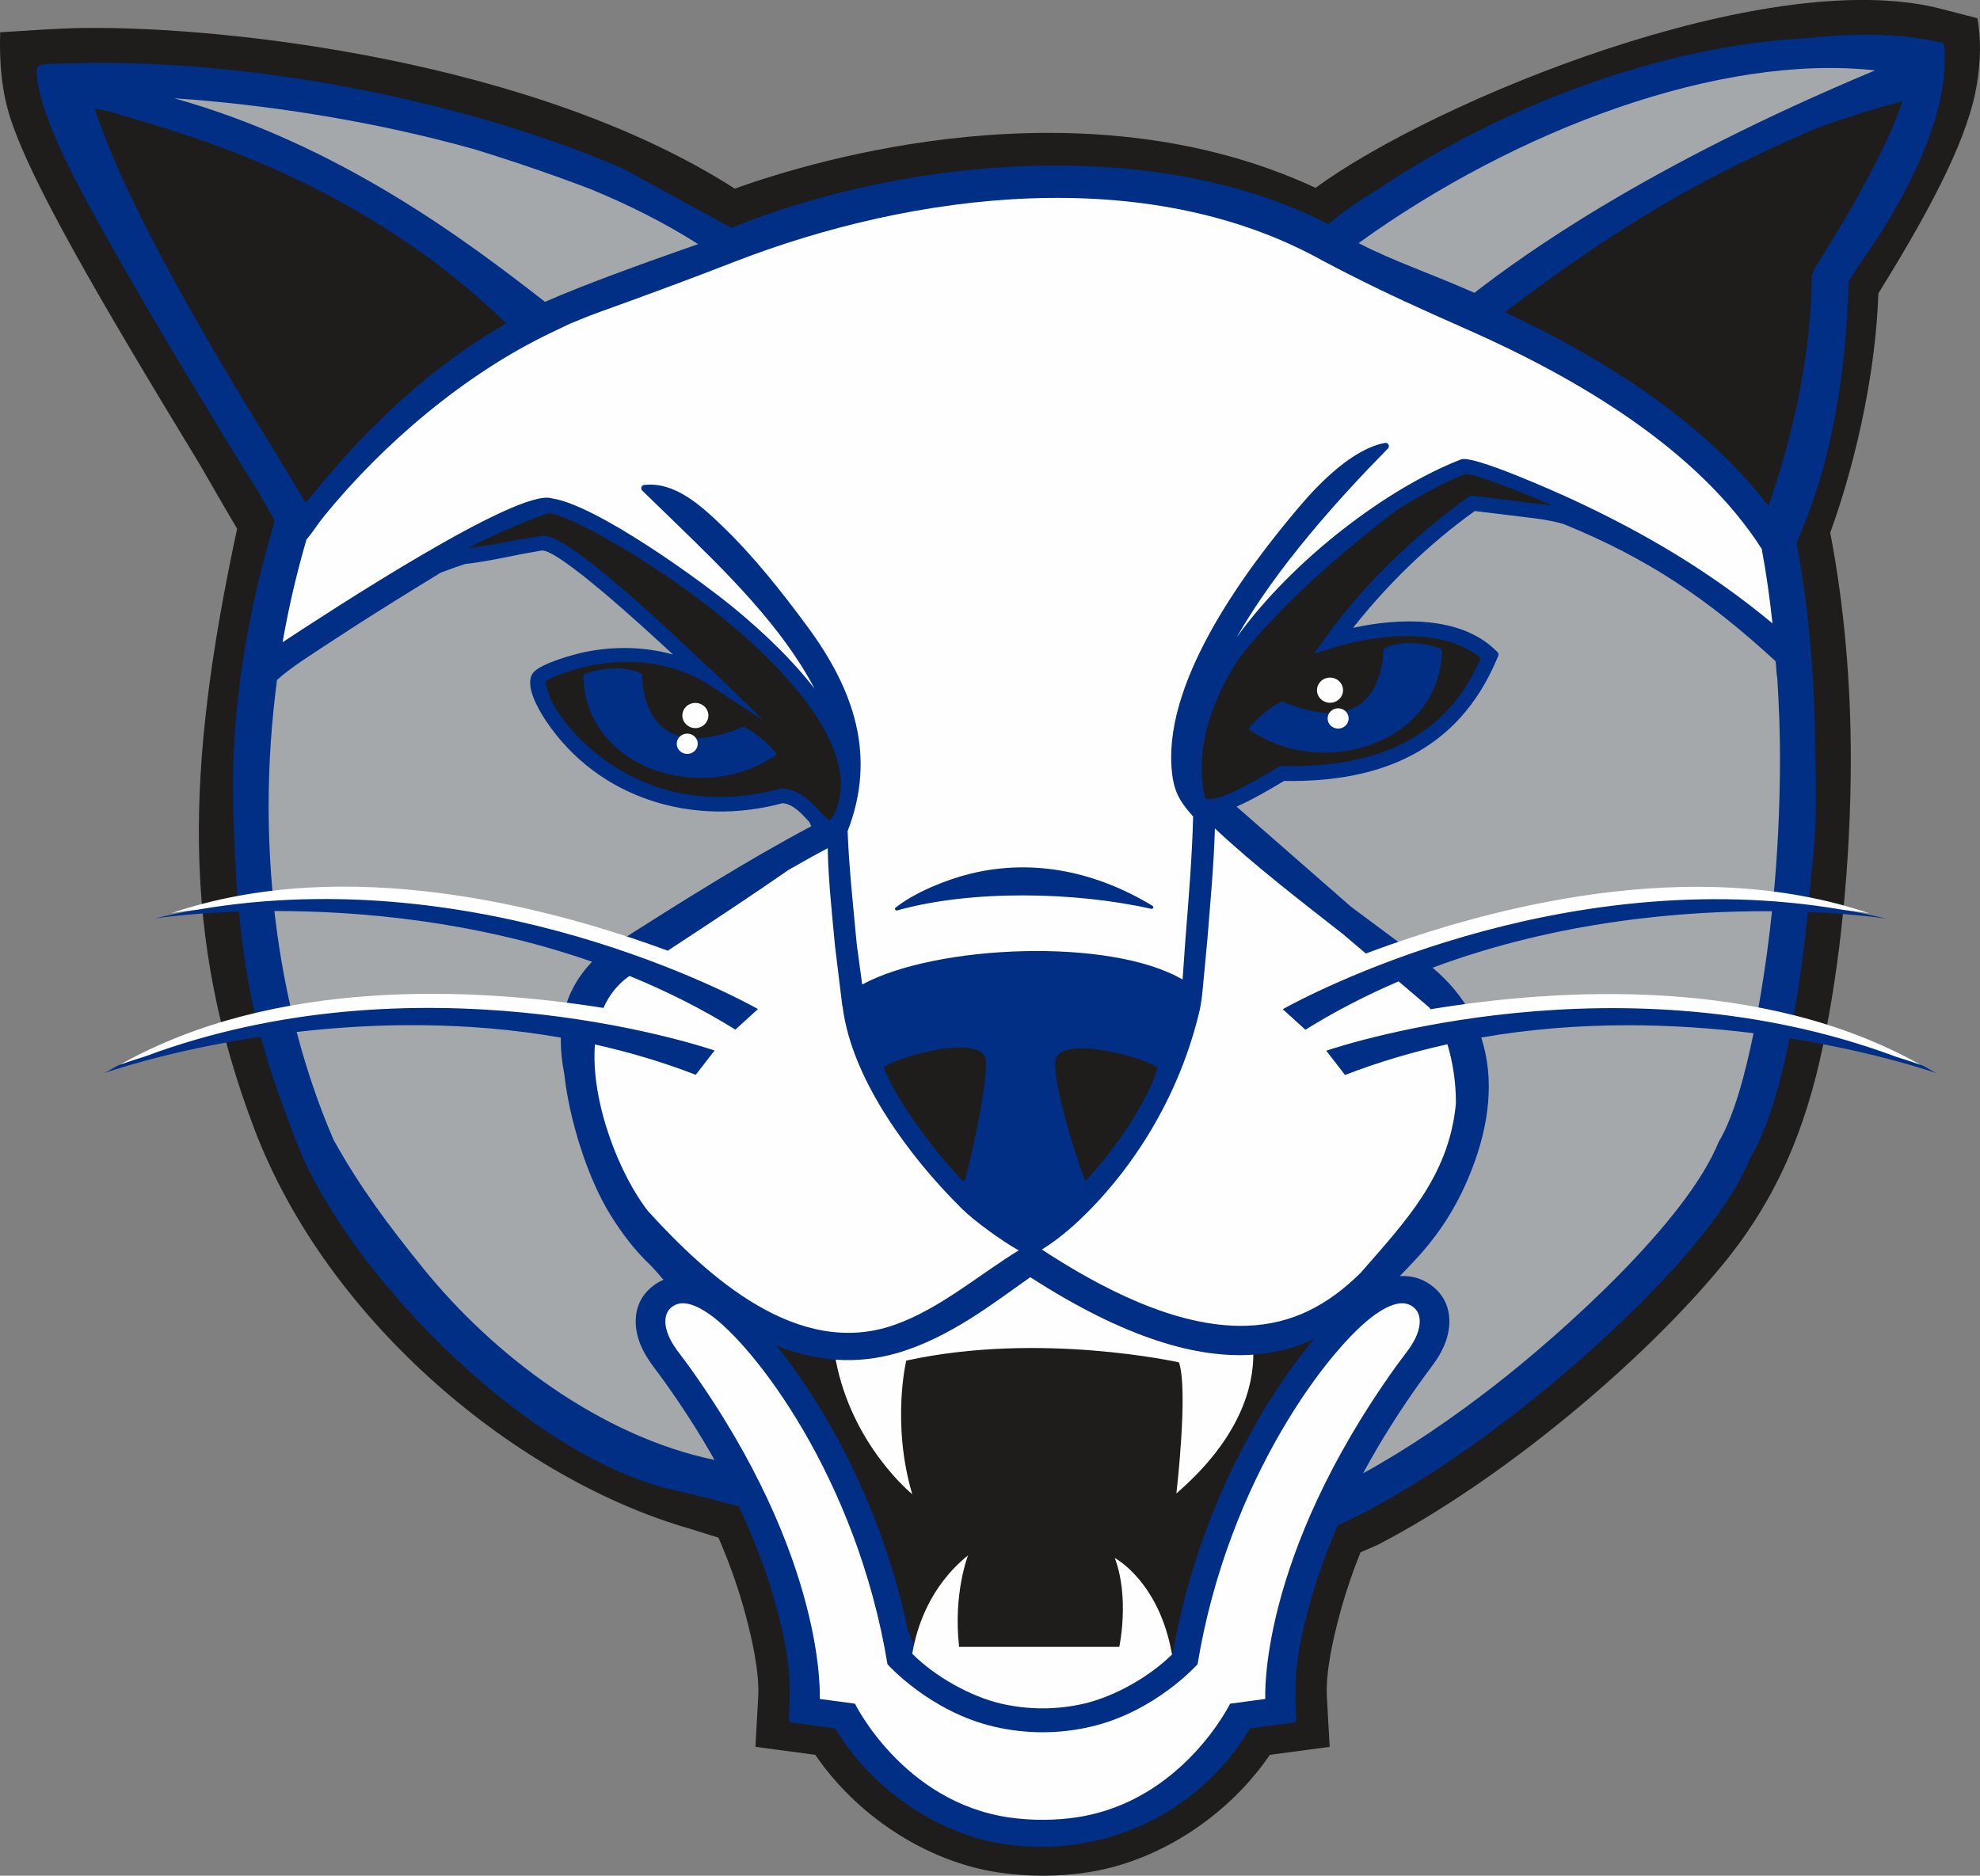
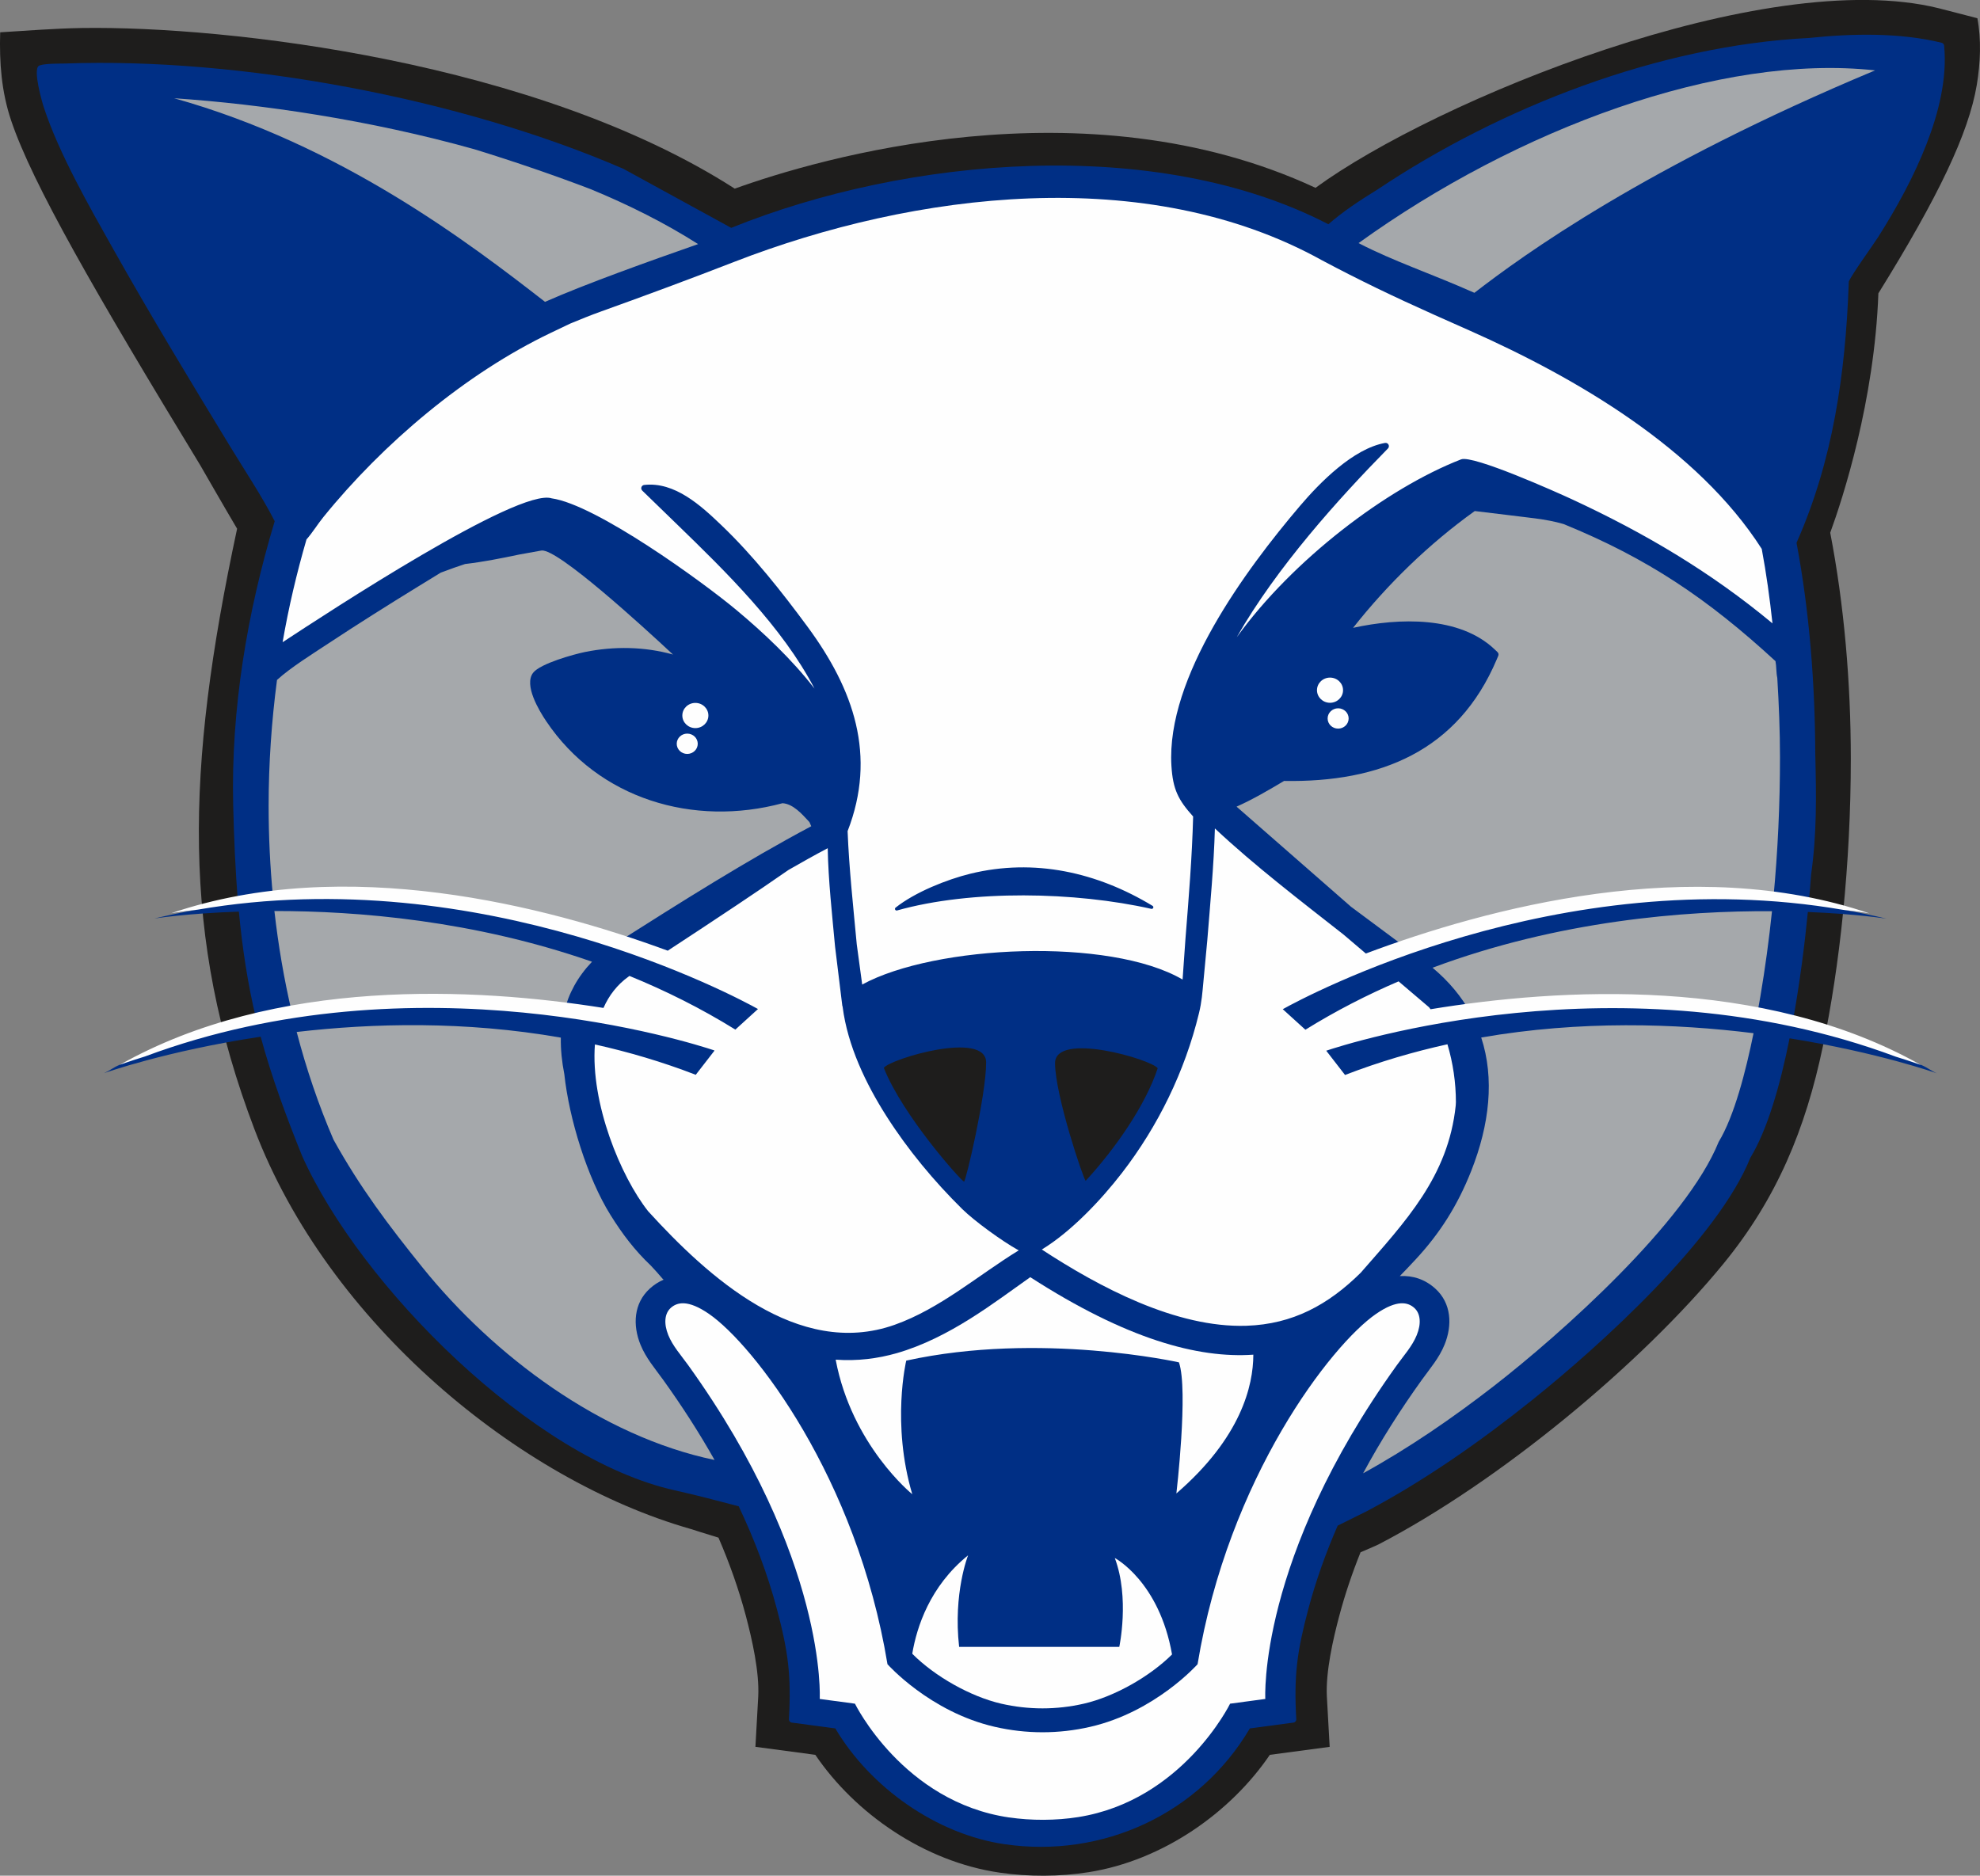
<svg xmlns="http://www.w3.org/2000/svg" id="Layer_2" data-name="Layer 2" viewBox="0 0 455.96 432">
  <rect x="0" y="0" width="455.96" height="432" fill="#808080" stroke="none" />
  <defs>
    <style>
      .cls-1 {
        fill: #1e1d1c;
      }

      .cls-1, .cls-2, .cls-3, .cls-4 {
        fill-rule: evenodd;
      }

      .cls-2 {
        fill: #a5a8ab;
      }

      .cls-3 {
        fill: #fefefe;
      }

      .cls-4 {
        fill: #002f85;
      }
    </style>
  </defs>
  <g id="Layer_1-2" data-name="Layer 1">
    <g>
      <path class="cls-1" d="m187.74,404.16l-13.78-1.84.65-11.63c.27-5.67-1.41-13.1-2.88-18.64-1.62-6.06-3.74-12.05-6.28-17.91-2.66-.8-6.4-2-6.4-2-39.51-11.26-83.49-47.39-100.47-92.1-16.79-44.18-15.9-82.61-3.98-138.27-2.44-4.1-8.55-14.73-8.55-14.73C21.96,67.45,7.44,42.25,2.57,27.77.32,21.09-.16,14.41.04,7.44c6.28-.38,12.57-.89,18.87-.99,33.47-.5,104.65,7.68,150.29,37,18.94-6.83,80.36-25.02,133.74-.19,27.43-20.06,103.35-51.32,143.52-41.36l8.9,2.3c.92,4.91.7,10.32-.14,15.36-1.85,11.08-8.86,25.79-22.66,48-.9,24.8-8.19,47.2-11.09,55.14,3.2,16.59,4.74,34.44,4.74,52.07,0,24.31-2.58,47.88-6.44,66.25-3.99,19-10.58,35.01-22.92,50.07-18.9,23.07-51.63,50.19-79.4,64.61-.45.24-2.36,1.05-4.14,1.81-1.92,4.78-3.56,9.63-4.87,14.54-1.48,5.53-3.16,12.97-2.89,18.61l.65,11.66-13.78,1.84c-9.06,13.34-24.68,24.33-41.67,27.02-6.71,1.06-13.85,1.09-20.57.11-17.32-2.52-33.24-13.59-42.43-27.13h0Z" />
      <path class="cls-4" d="m8.97,15.14s.08-.04.13-.06c1.28-.49,4.83-.42,5.82-.45,40.64-1.47,91.26,8.07,128.64,24.25l24.83,13.6c40.46-16.38,97.9-21.38,137.51-.83,3.4-2.97,7.44-5.62,11.25-7.96,28.56-19.1,64.92-33.21,99.49-34.95,9.79-1.03,20.89-1.26,30.49,1.11.32.08.54.34.57.66.73,7.56-1.29,15.53-4,22.53-2.9,7.52-6.88,14.74-11.18,21.54-1.13,1.79-6.06,8.57-6.77,10.27l-.03.76c-.76,20.45-3.62,40.53-12.01,59.4,3,15.94,4.25,32.45,4.32,48.64.23,9.5.38,18.32-.96,27.74-.14,1.95-.32,4.13-.54,6.48,4.45.65,9.09,1.47,13.98,2.48,0,0-2.16-.37-6.02-.81,3.3.57,6.62,1.25,9.94,2.04,0,0-6.87-1.09-18.11-1.54-.74,7.5-1.87,16.46-3.47,25.24,10.13,2.3,20.13,5.58,29.53,9.98-8.77-4.15-5.04-2.09.09.03,1.28.53,2.25,1.33,3.54,1.9,0,0-13.37-4.77-33.9-8.05-2.18,10.88-5.13,21.11-9.04,27.52-7.49,18.72-34.62,43.27-50.18,55.74-11.8,9.46-24.73,18.54-38.12,25.64l-6.72,3.33c-2.7,6.2-5,12.59-6.74,19.12-2.62,9.84-3.37,15.32-2.8,25.46.02.39-.26.74-.66.79l-10.03,1.34c-11.62,19.7-33.89,29.95-56.47,26.67-15.69-2.28-30.97-13.09-38.99-26.67l-10.02-1.34c-.39-.05-.68-.4-.66-.79.56-10.15-.18-15.62-2.8-25.46-2.16-8.11-5.17-15.99-8.77-23.57-4.86-1.28-9.79-2.58-14.69-3.67-32.77-7.27-72.45-47.08-85.86-77.05-3.62-8.99-7-18.07-9.53-27.43-21.75,3.27-36.06,8.39-36.06,8.39,1.28-.57,2.25-1.37,3.54-1.9,5.13-2.13,8.86-4.18.09-.03,9.98-4.68,20.64-8.09,31.42-10.4-1.98-8.23-3.22-16.52-4.01-24.87-12.05.41-19.47,1.59-19.47,1.59,3.33-.79,6.64-1.47,9.94-2.04-3.86.44-6.02.81-6.02.81,5.38-1.11,10.47-2,15.34-2.68-.62-7.38-.92-14.79-1.1-22.24-.52-22.05,3.21-44.27,9.56-65.36-2.87-5.64-6.97-11.79-10.27-17.22-9.11-14.97-18.22-30-26.81-45.27-5.5-9.77-12.63-22.23-16.1-32.86-.36-1.11-2.58-8.7-1.11-9.55h0Z" />
-       <path class="cls-1" d="m209.05,375.34c.92,2.23,1.87,4.54,2.84,6.93.21.28.42.55.63.82,5.08,4.25,11.98,7.88,18.06,9.28,6.28,1.44,12.73,1.44,19.01,0,7.11-1.64,15.33-6.31,20.45-11.47,3.27-18.72,9.97-37.27,19.74-54.02,3.12-5.35,7.71-12.39,12.82-18.5-1.46.71-2.96,1.32-4.47,1.8-13.79,4.4-32.75,2.07-60.89-16.05-8.14,5.72-18.56,14.02-30.81,17.52-7.81,2.24-16.93,2.47-27.56-1.68,4.59,5.71,8.66,12.01,11.52,16.91,8.79,15.09,15.1,31.63,18.66,48.45h0Zm-35.09-211.17c.54.47.88.78.91.79l-10.93-10.6c-.41-.35-.83-.71-1.25-1.05-32.48-31.11-36.81-30.21-38.23-29.87.02,0,.03,0,.03,0,0,.06-5.59.93-5.59.93-3.11.65-7.17,1.37-11.16,1.89,6.91-3.56,17.15-7.91,18.84-8.08,7.65,1.1,50.68,26.17,63.58,50.45,2.31,4.35,3.47,8.38,3.47,12.05,0,2.5-.54,4.84-1.61,7.01-.58,1.09-.93,1.2-.94,1.2-.4.02-1.61-1.29-2.33-2.07-2-2.18-4.75-5.15-8.95-5.2-25.64,6.91-41.44-6.3-47.05-12.3-2.96-3.15-4.85-6.05-5.95-8.26-.48-1.31-.89-2.67-1.2-4.11,1.47-1.15,20.99-10.21,38.31,1.18l11.93,7.85-1.86-1.8h0Zm132.42-14.78c10.95-3.53,26.3-4.87,34.63,2.21-5.04,11.32-15.41,25.55-45.83,24.83h-.39s-.33.19-.33.19c-2.85,1.71-9.23,5.51-13.38,6.96l-.06-.05s-1.51.62-3.29.47c-.11-.05-.21-.1-.28-.28-.49-2.3-.73-4.6-.73-6.89,0-8.57,3.33-17.02,8.43-24.95,9.94-12.91,25.01-25.71,36.47-34.37,5.49-3.48,10.58-6.17,14.73-7.9.39-.14.8-.3,1.19-.42.52.07,1.08.17,1.62.25,3.9,1.08,12.94,4.55,18.12,6.89.02.02.04.04.05.06-2.94-.28-6.82-.79-9.82-1.19l-8.91-1.08-.37.3c-12.89,9.12-24.74,20.82-33.35,32.91l-2.35,3.29,3.84-1.24h0Zm111.36-87.34l-.51,1.74c-.21,22.97-7.04,44.45-10,52.72-12.72-16.63-32.98-31.61-60.68-44.62,32.42-24.73,53.07-34.25,72.48-42.64,6.14-2.18,12.5-4.19,19.09-5.96-3.88,11.65-12.98,27.01-20.37,38.76h0ZM21.83,25.02c1.19.2,2.36.46,3.53.69,1.43.47,3.17.98,5.28,1.61,16.26,4.79,53.73,15.91,85.97,47.16-23.12,13.19-38.84,32.23-45.86,40.9,0,0-.27.33-.35.41-2.23-3.68-6.1-10.09-6.1-10.09-12.39-20.14-34.59-56.4-42.48-80.68h0Z" />
      <path class="cls-3" d="m210.07,344.13s-13.91-11.24-17.63-30.98c5.08.36,9.73-.27,14-1.48,12.25-3.51,22.67-11.8,30.81-17.52,22.16,14.28,38.63,18.74,51.37,17.85-.01,7.1-2.79,19.07-17.72,31.96,0,0,2.79-23.83.59-30.19,0,0-32.02-7.16-62.8-.4,0,0-3.45,14.46,1.39,30.77h0Zm12.86,14.09s-3.46,8.7-2.06,21.08h36.88s2.43-11.26-1.03-20.47c0,0,10.22,5.38,13.18,22.21-5.13,5.1-13.27,9.72-20.32,11.34-6.28,1.44-12.73,1.44-19.01,0-7.11-1.64-15.33-6.31-20.46-11.47l-.02-.11c1.02-6.04,4.03-15.46,12.83-22.58h0Z" />
      <path class="cls-2" d="m408.84,152.25c-15.57-14.33-29.39-23.66-48.79-31.56-4.18-1.23-8.68-1.51-12.99-2.09-2.48-.31-4.96-.61-7.45-.9-10.47,7.5-20.04,16.78-28.02,26.9,10.58-2.32,24.48-2.75,32.59,4.95l.67.64c.23.22.3.55.18.84l-.36.85c-8.96,21.15-26.9,28.36-48.97,27.98-3.46,2.06-7.22,4.27-10.94,5.92l26.36,23.06c4.53,3.34,9.02,6.73,13.54,10.07,9.96-3.51,21.93-7.06,35.23-9.68,16.1-3.17,30.96-4.2,48.49-2.39,1.03-10.81,1.52-21.7,1.52-32.43,0-6.12-.25-12.21-.62-18.27-.27-1.27-.18-2.64-.42-3.9h0Zm-78.95,70.63c3.8,3.17,6.69,6.69,8.77,10.46,10.09-1.44,22.17-2.52,35.55-2.43,9.83.06,20.14.92,30.44,2.73.27-1.48.52-2.87.73-4.13,1.1-6.48,1.99-13.05,2.68-19.65-20.06-.12-49.1,2.16-78.17,13.02h0Zm11.21,16.08c3.1,9.44,1.91,20.06-2.29,30.69-3.11,7.87-7.15,14.34-12.91,20.52-1.17,1.26-2.35,2.5-3.55,3.73,3.02-.17,5.79.74,8.15,2.86,3.76,3.39,3.97,8.46,2.16,12.92-1.27,3.13-3.33,5.46-5.26,8.15-4.93,6.87-9.49,14.04-13.5,21.49,10.51-5.78,20.6-12.73,30.06-20.06,15.48-12.01,44.36-37.77,51.82-56.27,3.6-5.92,6.25-16.29,8.03-25.03-17.87-2.23-39.83-2.98-62.7.99h0Zm-154.29-48.68c-.13-.3-.26-.6-.39-.9-.07-.08-.14-.17-.21-.25-1.54-1.66-3.6-4-6.01-4.14-20.48,5.52-42.36-.93-54.42-18.89-1.65-2.45-5.18-8.33-3.02-11.14,1.64-2.14,9.46-4.29,11.97-4.8,6.7-1.35,13.67-1.25,20.25.59-7.21-6.73-26.57-24.41-30.28-23.96l-5.1.92c-4.13.87-8.3,1.7-12.5,2.19-1.7.56-3.38,1.14-5.05,1.78l-.54.2c-1.77,1.07-3.51,2.14-5.27,3.23-6.96,4.28-13.9,8.65-20.72,13.15-3.49,2.31-8.62,5.49-11.73,8.34-1.26,9.6-1.93,19.28-1.93,28.96,0,7.01.33,14.07,1.02,21.12,16.98-1.64,31.51-.58,47.22,2.51,1.81.36,12.83,2.4,25.09,5.96,2.28.66,4.56,1.34,6.8,2.02,14.52-9.21,29.73-18.86,44.85-26.89h0Zm-123.62,19.53c.89,7.88,2.22,15.74,4.04,23.46,9.66-1.59,19.3-2.34,28.52-2.4,12.8-.08,24.38.84,34.17,2.13,1.01-4.16,3.06-7.98,6.41-11.5-27.19-9.49-54.01-11.7-73.14-11.68h0Zm5.13,27.86c2.22,8.5,5.03,16.82,8.49,24.83,6.12,11.03,12.64,19.69,20.49,29.42,16.48,20.43,41.14,38.88,67.25,44.33-3.58-6.35-7.55-12.49-11.8-18.41-1.94-2.7-3.99-5.03-5.26-8.15-1.81-4.46-1.59-9.52,2.16-12.92.95-.86,2.01-1.55,3.17-2.04l-.22-.2c-.88-1.05-1.79-2.05-2.71-3.03-3.74-3.55-6.56-7.27-9.29-11.65-5.4-8.64-9.56-22.29-10.64-32.41-.58-2.95-.86-5.76-.81-8.46-22.07-3.87-43.3-3.34-60.85-1.3h0ZM109.23,34.37c9.59,2.95,18.73,6.12,26.75,9.18,8.91,3.67,17.27,7.88,24.78,12.67-11.1,3.88-25.94,9.18-35.25,13.3-17.5-13.61-47.08-36.18-85.4-46.89,20.14,1.35,45.13,5.01,69.12,11.74h0Zm322.57-18.16c-52.99,22.15-81.11,42.6-92.27,51.23-9.93-4.41-18.64-7.28-26.68-11.45,36.52-26.32,83.33-43.7,118.95-39.78h0Z" />
      <path class="cls-3" d="m329.1,232l-7.03-5.98c-7.25,3.11-14.45,6.79-21.46,11.14l-5.21-4.73h0c4.96-2.77,63.33-34.22,129.04-22.88,3.88.44,6.05.81,6.05.81-40.84-13.9-88.12-1.2-115.96,9.25l-5.14-4.37c-9.75-7.66-20.54-15.91-29.62-24.44-.24,8.52-1.07,17.27-1.75,25.75l-.88,9.38c-.26,2.75-.38,4.75-1.05,7.48-3.24,13.33-9.38,25.93-17.76,36.78-4.68,6.06-11.62,13.47-18.42,17.59,13.2,8.63,30.9,18.09,47.13,17.56,10.67-.35,18.86-4.85,26.3-12.2,10.32-11.83,20.18-22.16,21.89-38.54,0-.26.04-.5.04-.75,0-4.47-.66-9.02-1.95-13.34-7.84,1.73-15.74,4.04-23.58,7.07l-4.33-5.59c4.42-1.49,68.14-22.14,131.17,1.38,3.73,1.15,5.79,1.92,5.79,1.92-36.42-20.57-83.42-17.7-112.94-12.85l-.32-.42h0Zm-175.32-13.04c-28.03-10.32-74.27-22.27-114.33-8.64,0,0,2.17-.37,6.05-.81,65.74-11.34,124.12,20.14,129.05,22.88l-5.21,4.74c-7.95-4.93-16.15-9-24.38-12.36l-.2.14c-2.65,1.89-4.53,4.37-5.79,7.23-29.6-4.7-75.59-7.11-111.38,13.1,0,0,2.06-.77,5.79-1.92,62.66-23.38,126-3.11,131.08-1.41l.07.07-4.31,5.56c-7.72-2.99-15.5-5.27-23.22-6.99-1.03,13.5,5.91,30.4,12.27,38.43,13.75,15.08,34.47,33.99,56.69,26.16,10.52-3.71,19.38-11.5,28.63-17.16-3.92-2.18-10.25-6.81-12.97-9.49-6.5-6.4-12.58-13.72-17.48-21.42-4.77-7.49-8.95-16.26-10.09-25.14v-.09c-.05-.08-.08-.17-.09-.27l-1.66-13.57c-.67-7.32-1.56-15.25-1.69-22.65-3.05,1.6-6.06,3.31-9.02,5-3.93,2.74-7.89,5.41-11.88,8.08-5.29,3.54-10.61,7.03-15.93,10.52h0Zm52.47-9.93c4.47-3.55,11.8-6.48,17.23-7.81,14.68-3.58,29.13-.35,41.94,7.41.16.1.22.29.15.46-.07.17-.25.27-.44.23-17.51-3.95-41.4-4.45-58.55.37-.18.05-.36-.03-.44-.19-.08-.16-.04-.36.1-.47h0Zm26.16,209.56c-24.43-3.55-35.53-26.21-35.53-26.21l-8.11-1.09s1.8-32.22-30.31-76.9c-1.58-2.2-3.54-4.37-4.56-6.89-1.07-2.64-.87-4.97.55-6.26,1.45-1.31,3.93-2,8.82,1.37,10.24,7.05,34.03,37.67,41.1,80.68,0,0,9.73,10.98,24.71,14.42,7.26,1.67,14.73,1.67,21.99,0,14.98-3.44,24.71-14.42,24.71-14.42,7.07-43.01,30.87-73.64,41.1-80.68,4.89-3.37,7.37-2.68,8.82-1.37,1.43,1.29,1.63,3.62.55,6.26-1.02,2.52-2.98,4.69-4.56,6.89-32.12,44.68-30.31,76.9-30.31,76.9l-8.11,1.09s-10.93,22.31-34.98,26.12c-5.1.81-10.78.83-15.89.08h0Zm52.44-271.89c12.81-17.73,34.43-34.23,51.61-40.9,2.75-1.07,22.03,7.57,25.49,9.17,16.78,7.78,32,16.77,46.22,28.6-.62-5.74-1.41-11.47-2.47-17.15-14.75-23.07-42.68-39.35-67.09-50.21l-4.34-1.93c-1.3-.58-2.61-1.15-3.91-1.74l-.55-.25c-8.65-3.87-16.86-7.8-25.28-12.29-.01,0-.03-.02-.04-.02-40.36-22.42-93.89-15.79-135.36.31-10.24,3.98-20.4,7.74-30.73,11.45-2.4.86-4.76,1.82-7.1,2.79l-4.44,2.12c-19.64,9.37-38.68,25.5-52.39,42.44-1.3,1.6-2.56,3.65-3.89,5.15-2.26,7.78-4.12,15.68-5.5,23.67,10.4-6.83,54.26-35.6,61.95-33.14,10.22,1.44,34.67,19.15,42.56,25.73,6.21,5.18,12.78,11.36,17.97,18.08-7.38-14.18-20.51-27.01-31.51-37.68l-8.15-7.91c-.21-.21-.29-.51-.19-.79.1-.28.33-.47.63-.51,7.05-.8,13.1,4.78,17.81,9.29,7.29,6.97,13.84,15.26,19.82,23.37,10.63,14.42,15.98,29.66,9.22,47.07.34,8.64,1.31,17.48,2.11,26.09l1.25,9.24c16.76-9.14,57.02-10.95,73.78-1.15l.67-9.49c.74-9.26,1.52-18.78,1.76-28.06-3.41-3.8-4.67-6.21-5-11.68-1.24-20.42,17.21-45.27,29.54-59.78,4.68-5.51,12.33-13.26,19.65-14.58.33-.06.65.1.8.39.16.3.11.65-.13.89-11.28,11.48-25.6,27.32-34.79,43.42h0Z" />
      <path class="cls-4" d="m332.09,149.81c-.58,21.87-27.96,29.77-44.32,18.28-.09-.07-.15-.15-.16-.26-.02-.11.02-.21.09-.29,1.82-2.12,4.78-4.68,7.34-5.91.1-.05.21-.05.31-.01,6.6,2.74,15.76,4.85,20.48-2.19,1.75-2.6,2.76-6.6,2.69-9.75,0-.15.08-.28.21-.35,3.74-1.91,9.27-1.39,13.11.12.15.06.25.2.24.36h0Zm-184.21,5.69c-.07,3.15.95,7.15,2.69,9.75,4.72,7.04,13.88,4.93,20.48,2.19.1-.04.21-.04.31.01,2.56,1.23,5.53,3.8,7.34,5.91.07.09.1.18.09.29-.01.11-.07.2-.16.26-16.35,11.49-43.74,3.59-44.31-18.28,0-.16.09-.3.24-.36,3.84-1.51,9.37-2.03,13.11-.12.13.07.21.2.21.34h0Z" />
      <path class="cls-3" d="m306.28,156.06c-1.66,0-3,1.3-3,2.9s1.34,2.9,3,2.9,3-1.3,3-2.9-1.34-2.9-3-2.9h0Zm-146.15,5.83c1.66,0,3,1.3,3,2.9s-1.34,2.9-3,2.9-3-1.3-3-2.9,1.34-2.9,3-2.9h0Zm-1.87,7.07c1.34,0,2.42,1.05,2.42,2.34s-1.08,2.34-2.42,2.34-2.42-1.05-2.42-2.34,1.08-2.34,2.42-2.34h0Zm149.89-5.83c-1.33,0-2.42,1.05-2.42,2.34s1.08,2.34,2.42,2.34,2.42-1.05,2.42-2.34-1.08-2.34-2.42-2.34h0Z" />
      <path class="cls-1" d="m266.6,246.03c-1.43-2.03-23.64-8.54-23.64-1.16s6.65,27.08,7.06,27.08c6.87-7.46,13.76-17.4,16.58-25.92h0Zm-63.07-.09c1.43-2.05,23.56-8.71,23.56-1.23s-4.69,27.44-5.09,27.44c-.71-.23-14.14-15.24-18.47-26.2h0Z" />
    </g>
  </g>
</svg>